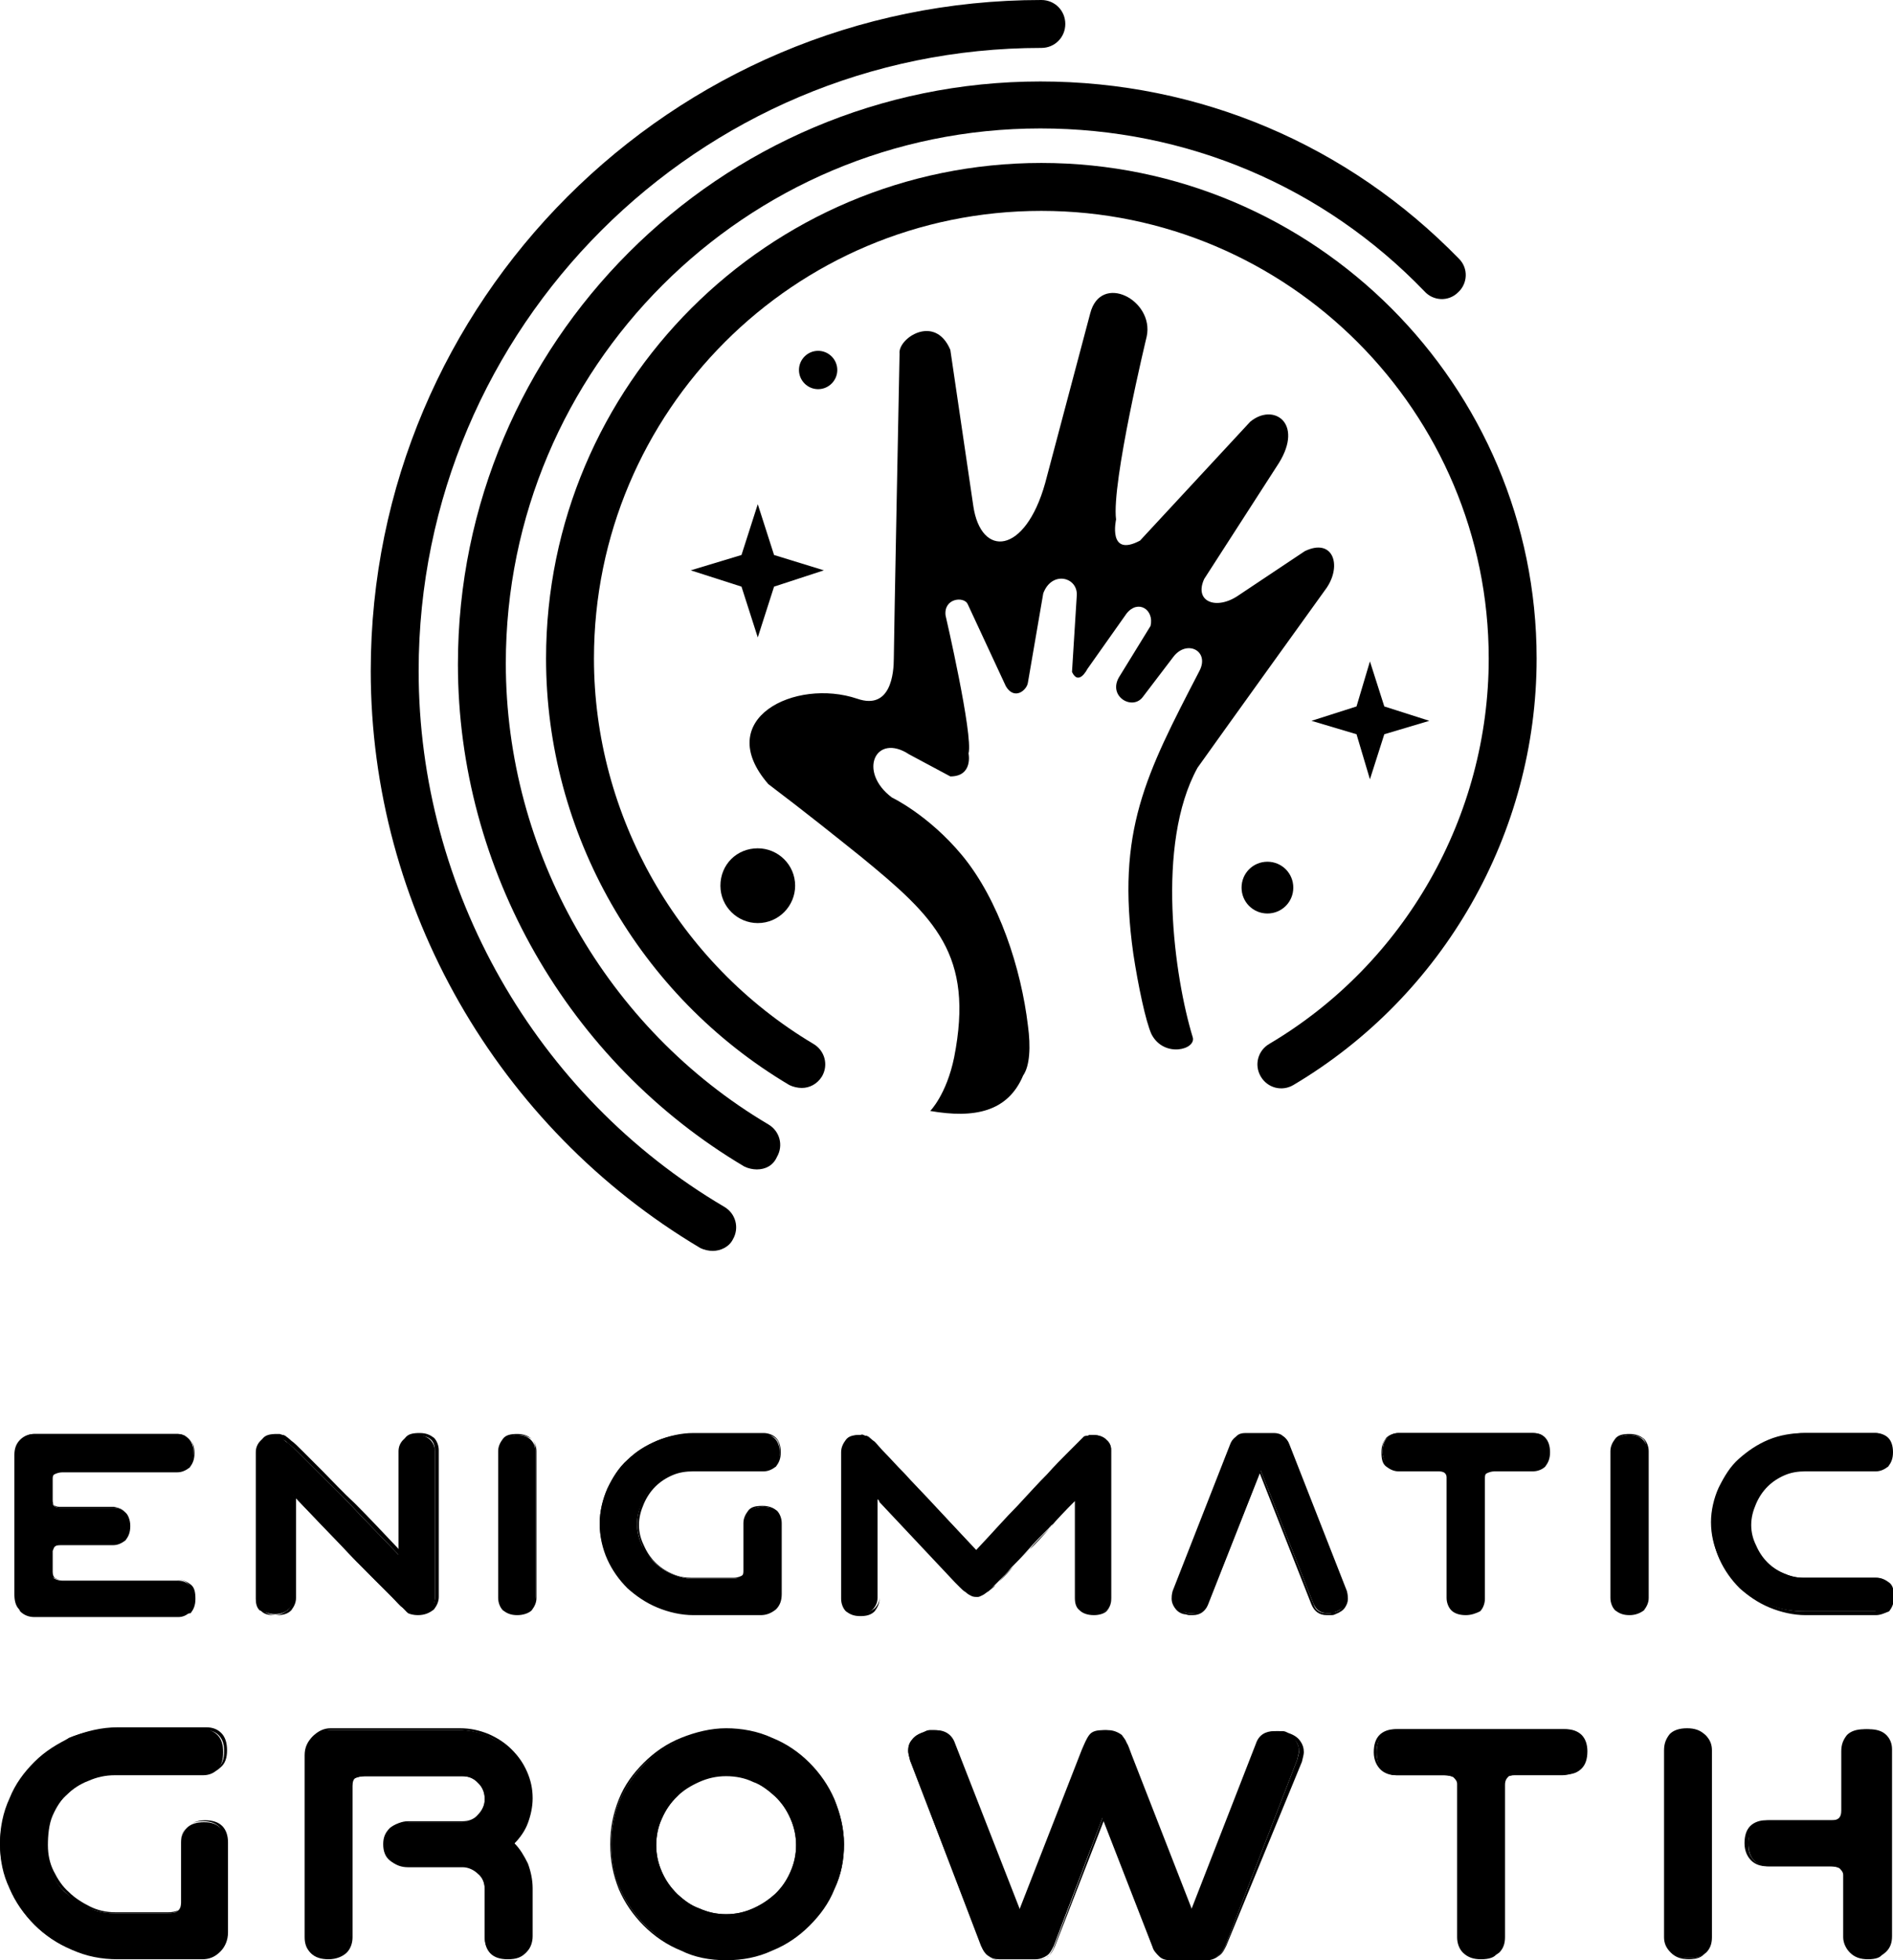
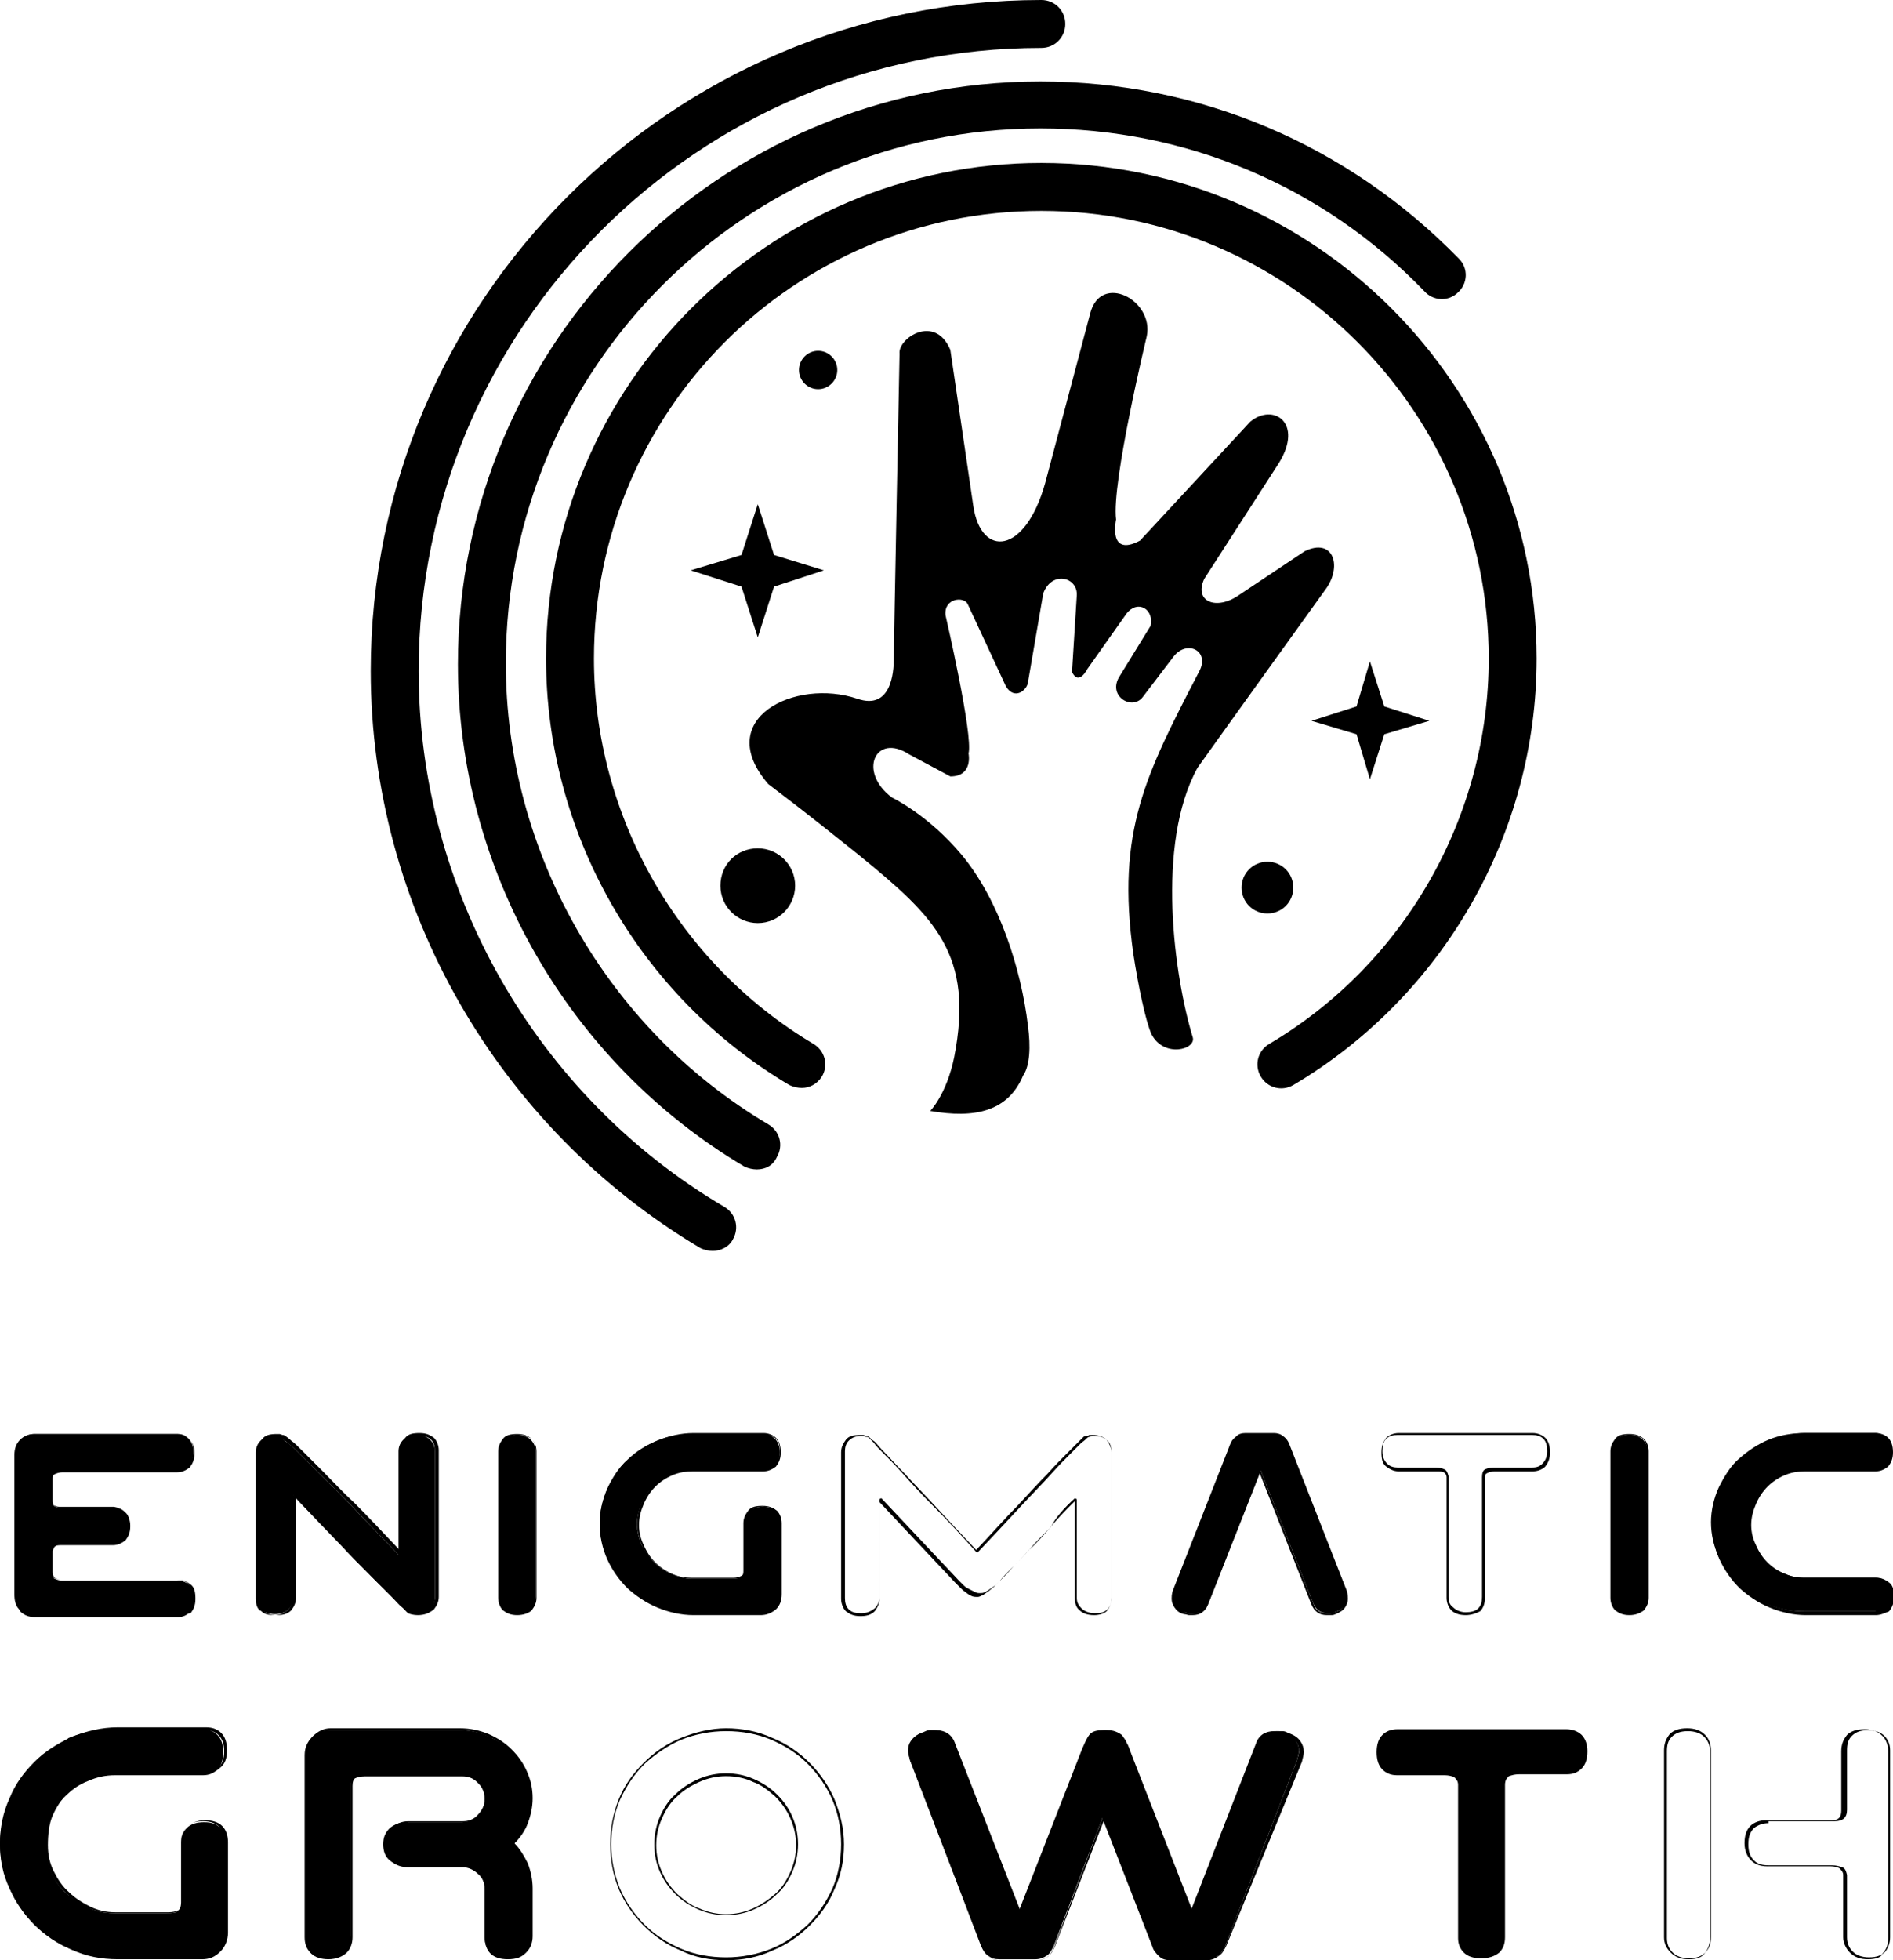
<svg xmlns="http://www.w3.org/2000/svg" version="1.1" id="Layer_1" x="0px" y="0px" width="197.6px" height="204.5px" viewBox="0 0 197.6 204.5" xml:space="preserve">
  <g>
    <path d="M1.6,166.2v-14.5c0-0.6,0.2-1.1,0.6-1.5c0.4-0.4,0.9-0.6,1.4-0.6h14.9c0.5,0,0.9,0.2,1.2,0.5c0.3,0.3,0.5,0.8,0.5,1.4   s-0.2,1.1-0.5,1.4c-0.3,0.3-0.7,0.5-1.2,0.5H6.5c-0.4,0-0.6,0.1-0.8,0.2c-0.2,0.1-0.3,0.3-0.3,0.6v2.2c0,0.6,0.3,0.9,0.8,0.9h5.7   c0.5,0,0.9,0.2,1.2,0.5c0.3,0.3,0.4,0.7,0.4,1.3c0,0.6-0.2,1.1-0.5,1.4c-0.3,0.3-0.7,0.5-1.2,0.5H6.5c-0.3,0-0.6,0.1-0.8,0.2   c-0.2,0.1-0.3,0.3-0.3,0.6v2.2c0,0.3,0.1,0.6,0.3,0.7c0.2,0.1,0.5,0.2,0.8,0.2h12.1c0.5,0,0.9,0.2,1.2,0.5c0.3,0.3,0.5,0.8,0.5,1.4   s-0.2,1.1-0.5,1.4c-0.3,0.3-0.7,0.5-1.2,0.5H3.6c-0.6,0-1.1-0.2-1.5-0.6C1.8,167.4,1.6,166.8,1.6,166.2" />
  </g>
  <g>
    <path d="M28.7,168.4c0.6,0,1.1-0.2,1.4-0.5c0.3-0.3,0.5-0.7,0.5-1.2V156c1.9,2,3.5,3.6,4.8,5c1.3,1.4,2.4,2.5,3.3,3.4   c0.9,0.9,1.6,1.6,2.1,2.1c0.5,0.5,0.9,0.9,1.1,1.1c0.3,0.2,0.4,0.4,0.5,0.5c0.1,0.1,0.1,0.1,0.1,0.1c0.2,0.1,0.6,0.2,1,0.2   c0.6,0,1.1-0.2,1.4-0.5c0.3-0.3,0.5-0.7,0.5-1.2v-15.3c0-0.5-0.2-0.9-0.5-1.2c-0.3-0.3-0.8-0.5-1.4-0.5c-0.6,0-1.1,0.2-1.4,0.5   c-0.3,0.3-0.5,0.7-0.5,1.2v10.8c-1.9-2-3.6-3.7-4.9-5.1c-1.3-1.4-2.5-2.5-3.4-3.4c-0.9-0.9-1.6-1.6-2.1-2.1   c-0.5-0.5-0.9-0.9-1.2-1.1c-0.3-0.2-0.5-0.4-0.6-0.5c-0.1-0.1-0.2-0.1-0.2-0.1c-0.1,0-0.2,0-0.3-0.1c-0.1,0-0.2,0-0.3,0   c-0.6,0-1.1,0.2-1.4,0.5c-0.3,0.3-0.5,0.7-0.5,1.2v15.3c0,0.5,0.1,0.9,0.4,1.2C27.7,168.2,28.1,168.4,28.7,168.4" />
  </g>
  <g>
    <path d="M54,168.4c0.6,0,1.1-0.2,1.4-0.5c0.3-0.3,0.5-0.7,0.5-1.2v-15.3c0-0.5-0.2-0.9-0.5-1.2c-0.3-0.3-0.8-0.5-1.4-0.5   c-0.6,0-1.1,0.2-1.4,0.5c-0.3,0.3-0.5,0.7-0.5,1.2v15.3c0,0.5,0.1,0.9,0.4,1.2C52.9,168.2,53.4,168.4,54,168.4" />
  </g>
  <g>
    <path d="M79.6,157.2c-0.6,0-1.1,0.2-1.4,0.5c-0.3,0.3-0.5,0.7-0.5,1.2v4.9c0,0.3-0.1,0.6-0.3,0.7c-0.2,0.1-0.5,0.2-0.8,0.2h-4.4   c-0.7,0-1.4-0.2-2.1-0.5c-0.7-0.3-1.3-0.7-1.8-1.2c-0.5-0.5-0.9-1.1-1.3-1.8c-0.3-0.7-0.5-1.4-0.5-2.2c0-0.8,0.2-1.5,0.5-2.2   c0.3-0.7,0.7-1.3,1.3-1.8c0.5-0.5,1.2-0.9,1.9-1.2c0.7-0.3,1.5-0.4,2.2-0.4h7.3c0.5,0,0.9-0.2,1.2-0.5c0.3-0.3,0.5-0.8,0.5-1.4   s-0.2-1.1-0.5-1.4c-0.3-0.3-0.7-0.5-1.2-0.5h-7.3c-1.3,0-2.6,0.2-3.8,0.7c-1.2,0.5-2.2,1.2-3.1,2c-0.9,0.8-1.5,1.8-2.1,3   c-0.5,1.1-0.8,2.4-0.8,3.6c0,1.3,0.3,2.5,0.8,3.6c0.5,1.1,1.2,2.1,2.1,3c0.9,0.8,1.9,1.5,3.1,2c1.2,0.5,2.4,0.7,3.8,0.7h7   c0.5,0,1-0.2,1.4-0.6c0.4-0.4,0.6-0.9,0.6-1.5v-7.4c0-0.5-0.2-0.9-0.5-1.2C80.6,157.3,80.2,157.2,79.6,157.2" />
  </g>
  <g>
-     <path d="M114.2,168.4c0.6,0,1.1-0.2,1.4-0.5c0.3-0.3,0.4-0.7,0.4-1.2v-15.3c0-0.5-0.2-0.9-0.5-1.2c-0.3-0.3-0.8-0.5-1.4-0.5   c-0.1,0-0.2,0-0.3,0c-0.1,0-0.2,0.1-0.3,0.1c-0.1,0-0.1,0-0.3,0.1c-0.1,0.1-0.3,0.3-0.6,0.6s-0.7,0.7-1.2,1.2   c-0.5,0.5-1.2,1.2-2,2.1c-0.8,0.9-1.9,2-3.1,3.3c-1.2,1.3-2.7,2.9-4.4,4.7c-1.7-1.9-3.2-3.5-4.5-4.8c-1.2-1.3-2.3-2.4-3.1-3.3   c-0.8-0.9-1.5-1.6-2-2.1c-0.5-0.5-0.9-0.9-1.1-1.2c-0.3-0.3-0.5-0.4-0.6-0.5c-0.1-0.1-0.2-0.1-0.2-0.1c-0.1,0-0.2,0-0.3-0.1   s-0.2,0-0.3,0c-0.6,0-1.1,0.2-1.4,0.5c-0.3,0.3-0.5,0.7-0.5,1.2v15.3c0,0.5,0.1,0.9,0.4,1.2c0.3,0.3,0.8,0.5,1.4,0.5   c0.6,0,1.1-0.2,1.4-0.5c0.3-0.3,0.5-0.7,0.5-1.2v-10.3l8.1,8.6c0.1,0.1,0.3,0.3,0.5,0.5c0.2,0.2,0.4,0.3,0.6,0.5   c0.2,0.1,0.4,0.3,0.6,0.3c0.2,0.1,0.4,0.1,0.5,0.1h0.1c0.1,0,0.3,0,0.5-0.1c0.2-0.1,0.4-0.2,0.6-0.3c0.2-0.1,0.4-0.3,0.6-0.5   c0.2-0.2,0.3-0.3,0.5-0.5c0.4-0.4,0.9-0.9,1.4-1.5c0.5-0.5,1.1-1.1,1.7-1.8c0.6-0.7,1.4-1.5,2.2-2.3c0.8-0.9,1.8-1.9,2.8-3v10.3   c0,0.5,0.2,0.9,0.5,1.2C113.1,168.2,113.5,168.4,114.2,168.4" />
-   </g>
+     </g>
  <g>
    <path d="M139.3,168.2c0.4-0.1,0.8-0.4,1-0.6c0.2-0.3,0.3-0.6,0.3-0.9c0-0.1,0-0.4-0.1-0.8l-6-15.3c-0.1-0.3-0.3-0.6-0.6-0.8   c-0.2-0.2-0.6-0.3-0.9-0.3h-3c-0.4,0-0.7,0.1-0.9,0.3c-0.2,0.2-0.4,0.5-0.6,0.8l-6,15.3c-0.1,0.4-0.1,0.6-0.1,0.8   c0,0.3,0.1,0.6,0.3,0.9c0.2,0.3,0.5,0.5,1,0.6c0.2,0.1,0.3,0.1,0.5,0.1c0.1,0,0.3,0,0.4,0c0.8,0,1.3-0.3,1.5-1l5.5-13.9l5.5,13.9   c0.3,0.7,0.8,1,1.5,1c0.1,0,0.3,0,0.4,0C139,168.4,139.2,168.3,139.3,168.2" />
  </g>
  <g>
-     <path d="M153,168.4c-0.6,0-1.1-0.2-1.4-0.5c-0.3-0.3-0.5-0.7-0.5-1.2v-12.6c0-0.3-0.1-0.5-0.3-0.6c-0.2-0.1-0.5-0.2-0.8-0.2h-4   c-0.5,0-0.9-0.2-1.2-0.5c-0.3-0.3-0.5-0.8-0.5-1.4s0.2-1.1,0.5-1.4c0.3-0.3,0.7-0.5,1.2-0.5h14c0.5,0,0.9,0.1,1.2,0.4   c0.3,0.3,0.5,0.8,0.5,1.4s-0.2,1.1-0.5,1.4c-0.3,0.3-0.7,0.5-1.2,0.5h-4c-0.4,0-0.6,0.1-0.8,0.2c-0.2,0.1-0.3,0.4-0.3,0.7v12.5   c0,0.5-0.2,0.9-0.5,1.2C154.1,168.2,153.6,168.4,153,168.4" />
-   </g>
+     </g>
  <g>
    <path d="M170.1,168.4c0.6,0,1.1-0.2,1.4-0.5c0.3-0.3,0.5-0.7,0.5-1.2v-15.3c0-0.5-0.2-0.9-0.5-1.2c-0.3-0.3-0.8-0.5-1.4-0.5   c-0.6,0-1.1,0.2-1.4,0.5c-0.3,0.3-0.5,0.7-0.5,1.2v15.3c0,0.5,0.1,0.9,0.4,1.2C169,168.2,169.4,168.4,170.1,168.4" />
  </g>
  <g>
    <path d="M195.8,168.4c0.5,0,0.9-0.2,1.2-0.5c0.3-0.3,0.5-0.8,0.5-1.4s-0.2-1.1-0.5-1.4c-0.3-0.3-0.7-0.5-1.2-0.5h-7.6   c-0.7,0-1.4-0.2-2.1-0.5c-0.7-0.3-1.3-0.7-1.8-1.2c-0.5-0.5-0.9-1.1-1.3-1.8c-0.3-0.7-0.5-1.4-0.5-2.2c0-0.8,0.2-1.5,0.5-2.2   c0.3-0.7,0.7-1.3,1.3-1.8s1.2-0.9,1.9-1.2c0.7-0.3,1.5-0.4,2.2-0.4h7.3c0.5,0,0.9-0.2,1.2-0.5c0.3-0.3,0.5-0.8,0.5-1.4   s-0.2-1.1-0.5-1.4c-0.3-0.3-0.7-0.5-1.2-0.5h-7.3c-1.3,0-2.6,0.2-3.8,0.7c-1.2,0.5-2.2,1.2-3.1,2c-0.9,0.8-1.5,1.8-2.1,3   c-0.5,1.1-0.8,2.4-0.8,3.6c0,1.3,0.3,2.5,0.8,3.6c0.5,1.1,1.2,2.1,2.1,3c0.9,0.8,1.9,1.5,3.1,2c1.2,0.5,2.4,0.7,3.8,0.7H195.8z" />
  </g>
  <g>
    <path d="M18.6,168.5H3.6c-0.7,0-1.2-0.2-1.6-0.6c-0.4-0.4-0.5-1-0.5-1.6v-14.5c0-0.7,0.2-1.2,0.6-1.6c0.4-0.4,0.9-0.6,1.5-0.6h14.9   c0.5,0,1,0.2,1.3,0.5c0.3,0.3,0.5,0.8,0.5,1.5c0,0.7-0.2,1.1-0.5,1.5c-0.4,0.3-0.8,0.5-1.3,0.5H6.5c-0.3,0-0.6,0.1-0.8,0.2   c-0.2,0.1-0.2,0.3-0.2,0.5v2.2c0,0.5,0.2,0.8,0.7,0.8h5.7c0.5,0,0.9,0.2,1.2,0.5c0.3,0.3,0.5,0.8,0.5,1.4c0,0.7-0.2,1.1-0.5,1.5   c-0.4,0.3-0.8,0.5-1.3,0.5H6.5c-0.3,0-0.6,0-0.7,0.1c-0.2,0.1-0.2,0.3-0.3,0.5l0,2.2c0,0.3,0.1,0.5,0.2,0.6   c0.2,0.1,0.4,0.2,0.8,0.2h12.1c0.5,0,0.9,0.2,1.3,0.5c0.4,0.3,0.5,0.8,0.5,1.5c0,0.7-0.2,1.1-0.5,1.5   C19.6,168.3,19.1,168.5,18.6,168.5z M3.6,149.7c-0.5,0-1,0.2-1.3,0.5c-0.4,0.4-0.6,0.8-0.6,1.4v14.5c0,0.6,0.2,1.1,0.5,1.5   c0.3,0.4,0.8,0.6,1.4,0.6h14.9c0.5,0,0.9-0.1,1.2-0.4c0.3-0.3,0.4-0.7,0.4-1.3c0-0.6-0.2-1-0.5-1.3c-0.3-0.3-0.7-0.4-1.1-0.4H6.5   c-0.4,0-0.7-0.1-0.9-0.2c-0.2-0.1-0.3-0.4-0.3-0.8v-2.2c0-0.3,0.2-0.6,0.4-0.7c0.2-0.1,0.5-0.2,0.9-0.2h5.2c0.5,0,0.8-0.1,1.1-0.4   c0.3-0.3,0.5-0.7,0.5-1.3c0-0.6-0.1-1-0.4-1.3c-0.3-0.3-0.6-0.4-1.1-0.5l-5.7,0c-0.4,0-0.9-0.2-0.9-1v-2.2c0-0.4,0.1-0.6,0.3-0.7   c0.2-0.1,0.5-0.2,0.9-0.2h12.1c0.5,0,0.8-0.1,1.1-0.4c0.3-0.3,0.5-0.7,0.5-1.3c0-0.6-0.1-1-0.4-1.3c-0.3-0.3-0.7-0.4-1.2-0.4H3.6z" />
  </g>
  <g>
    <path d="M43.6,168.5c-0.4,0-0.8-0.1-1-0.2l-0.1-0.1c-0.1-0.1-0.2-0.2-0.5-0.5c-0.3-0.2-0.6-0.6-1.1-1.1c-0.5-0.5-1.2-1.2-2.1-2.1   c-0.9-0.9-2-2-3.3-3.4c-1.3-1.3-2.8-2.9-4.6-4.8v10.4c0,0.5-0.2,0.9-0.5,1.3c-0.4,0.4-0.9,0.5-1.5,0.5c-0.7,0-1.1-0.2-1.5-0.5   c-0.3-0.3-0.5-0.8-0.5-1.3v-15.3c0-0.5,0.2-0.9,0.5-1.3c0.3-0.4,0.8-0.5,1.5-0.5c0.1,0,0.2,0,0.3,0l0.3,0.1c0.1,0,0.1,0,0.3,0.1   c0.1,0.1,0.3,0.2,0.6,0.5c0.3,0.2,0.7,0.6,1.2,1.1c0.5,0.5,1.2,1.2,2.1,2.1c0.9,0.9,2,2.1,3.4,3.4c1.3,1.3,2.9,3,4.7,4.9v-10.5   c0-0.5,0.2-0.9,0.5-1.3c0.3-0.4,0.8-0.5,1.5-0.5c0.7,0,1.1,0.2,1.5,0.5c0.3,0.3,0.5,0.8,0.5,1.3v15.3c0,0.5-0.2,0.9-0.5,1.3   C44.8,168.3,44.3,168.5,43.6,168.5z M30.7,156c1.9,2,3.5,3.7,4.8,5c1.4,1.4,2.5,2.5,3.3,3.4c0.9,0.9,1.6,1.6,2.1,2.1   c0.5,0.5,0.9,0.9,1.1,1.1c0.3,0.3,0.4,0.4,0.5,0.4l0.1,0.1c0.2,0.1,0.5,0.2,0.9,0.2c0.6,0,1-0.2,1.4-0.5c0.3-0.3,0.5-0.7,0.5-1.1   v-15.3c0-0.5-0.1-0.9-0.4-1.2c-0.3-0.3-0.7-0.4-1.3-0.4c-0.6,0-1,0.2-1.3,0.5c-0.3,0.3-0.5,0.7-0.5,1.1v10.8l-0.2,0.1   c-1.9-2-3.6-3.7-4.9-5.1c-1.3-1.4-2.5-2.5-3.4-3.4c-0.9-0.9-1.6-1.6-2.1-2.1c-0.5-0.5-0.9-0.9-1.2-1.1c-0.3-0.3-0.5-0.4-0.6-0.4   c-0.1-0.1-0.2-0.1-0.2-0.1l-0.3-0.1c-0.1,0-0.2,0-0.3,0c-0.6,0-1,0.2-1.3,0.5c-0.3,0.3-0.5,0.7-0.5,1.1v15.3c0,0.5,0.1,0.9,0.4,1.2   c0.3,0.3,0.7,0.4,1.3,0.4c0.6,0,1-0.2,1.4-0.5c0.3-0.3,0.5-0.7,0.5-1.1V156L30.7,156z" />
  </g>
  <g>
    <path d="M54,168.5c-0.7,0-1.1-0.2-1.5-0.5c-0.3-0.3-0.5-0.8-0.5-1.3v-15.3c0-0.5,0.2-0.9,0.5-1.3c0.3-0.4,0.8-0.5,1.5-0.5   c0.7,0,1.1,0.2,1.5,0.5c0.3,0.3,0.5,0.8,0.5,1.3v15.3c0,0.5-0.2,0.9-0.5,1.3C55.2,168.3,54.6,168.5,54,168.5z M54.1,149.7   c-0.6,0-1,0.2-1.3,0.5c-0.3,0.3-0.5,0.7-0.5,1.1v15.3c0,0.5,0.1,0.9,0.4,1.2c0.3,0.3,0.7,0.4,1.3,0.4c0.6,0,1-0.2,1.4-0.5   c0.3-0.3,0.5-0.7,0.5-1.1v-15.3c0-0.5-0.1-0.9-0.4-1.2C55.1,149.9,54.7,149.7,54.1,149.7z" />
  </g>
  <g>
    <path d="M79.4,168.5h-7c-1.3,0-2.6-0.3-3.8-0.8c-1.2-0.5-2.2-1.2-3.1-2c-0.9-0.9-1.6-1.9-2.1-3c-0.5-1.1-0.8-2.4-0.8-3.7   s0.3-2.5,0.8-3.7c0.5-1.1,1.2-2.2,2.1-3c0.9-0.9,1.9-1.5,3.1-2c1.2-0.5,2.5-0.8,3.8-0.8h7.3c0.5,0,1,0.2,1.3,0.5   c0.3,0.3,0.5,0.8,0.5,1.5c0,0.7-0.2,1.1-0.5,1.5c-0.4,0.3-0.8,0.5-1.3,0.5h-7.3c-0.8,0-1.5,0.1-2.2,0.4c-0.7,0.3-1.3,0.7-1.8,1.2   c-0.5,0.5-0.9,1.1-1.2,1.8c-0.3,0.7-0.5,1.4-0.5,2.2c0,0.8,0.2,1.5,0.5,2.1c0.3,0.7,0.7,1.3,1.2,1.8c0.5,0.5,1.1,0.9,1.8,1.2   c0.7,0.3,1.3,0.4,2,0.4h4.4c0.3,0,0.6-0.1,0.8-0.2c0.2-0.1,0.2-0.3,0.2-0.6v-4.9c0-0.5,0.2-0.9,0.5-1.3c0.3-0.4,0.8-0.5,1.5-0.5   s1.1,0.2,1.5,0.5c0.3,0.3,0.5,0.8,0.5,1.3v7.4c0,0.7-0.2,1.2-0.6,1.6C80.5,168.3,80,168.5,79.4,168.5z M72.4,149.7   c-1.3,0-2.6,0.2-3.7,0.7c-1.2,0.5-2.2,1.2-3,2c-0.9,0.8-1.5,1.8-2,2.9c-0.5,1.1-0.7,2.3-0.7,3.6s0.3,2.5,0.7,3.6s1.2,2.1,2,2.9   c0.9,0.8,1.9,1.5,3,2c1.2,0.5,2.4,0.7,3.7,0.7h7c0.5,0,1-0.2,1.3-0.5c0.4-0.4,0.6-0.8,0.6-1.4v-7.4c0-0.5-0.1-0.9-0.4-1.2   c-0.3-0.3-0.7-0.4-1.3-0.4s-1,0.2-1.3,0.5c-0.3,0.3-0.5,0.7-0.5,1.1v4.9c0,0.4-0.1,0.7-0.3,0.8c-0.2,0.1-0.5,0.2-0.9,0.2h-4.4   c-0.7,0-1.4-0.2-2.1-0.5c-0.7-0.3-1.3-0.7-1.8-1.2c-0.5-0.5-1-1.1-1.3-1.8c-0.3-0.7-0.5-1.5-0.5-2.2c0-0.8,0.2-1.6,0.5-2.3   c0.3-0.7,0.8-1.3,1.3-1.9c0.5-0.5,1.2-0.9,1.9-1.2c0.7-0.3,1.5-0.5,2.3-0.5h7.3c0.5,0,0.8-0.1,1.1-0.4c0.3-0.3,0.5-0.7,0.5-1.3   c0-0.6-0.1-1-0.4-1.3c-0.3-0.3-0.7-0.4-1.2-0.4H72.4z" />
  </g>
  <g>
    <path d="M114.2,168.5c-0.7,0-1.2-0.2-1.5-0.5c-0.4-0.3-0.5-0.8-0.5-1.3v-10.1c-1,1-1.9,1.9-2.6,2.8c-0.8,0.9-1.5,1.7-2.2,2.3   c-0.6,0.7-1.2,1.3-1.7,1.8c-0.5,0.5-1,1-1.4,1.5c-0.1,0.1-0.3,0.3-0.5,0.5c-0.2,0.2-0.4,0.3-0.6,0.5c-0.2,0.1-0.4,0.3-0.6,0.4   c-0.2,0.1-0.4,0.2-0.5,0.2H102c-0.2,0-0.4,0-0.6-0.1c-0.2-0.1-0.4-0.2-0.6-0.4c-0.2-0.1-0.4-0.3-0.6-0.5c-0.2-0.2-0.3-0.3-0.5-0.5   l-7.9-8.4v10.1c0,0.5-0.2,0.9-0.5,1.3c-0.4,0.4-0.9,0.5-1.5,0.5c-0.7,0-1.1-0.2-1.5-0.5c-0.3-0.3-0.5-0.8-0.5-1.3v-15.3   c0-0.5,0.2-0.9,0.5-1.3c0.3-0.4,0.8-0.5,1.5-0.5c0.1,0,0.2,0,0.3,0c0.1,0,0.2,0.1,0.3,0.1c0.1,0,0.1,0,0.3,0.1   c0.1,0.1,0.3,0.3,0.6,0.5c0.3,0.3,0.6,0.7,1.1,1.2c0.5,0.5,1.1,1.2,2,2.1c0.8,0.9,1.9,2,3.1,3.3c1.2,1.3,2.7,2.9,4.4,4.7   c1.7-1.8,3.1-3.4,4.3-4.6c1.2-1.3,2.2-2.4,3.1-3.3c0.8-0.9,1.5-1.6,2-2.1c0.5-0.5,0.9-0.9,1.2-1.2c0.3-0.3,0.5-0.5,0.6-0.6   c0.1-0.1,0.2-0.1,0.3-0.1c0,0,0.2,0,0.3-0.1c0.1,0,0.2,0,0.3,0c0.7,0,1.2,0.2,1.5,0.5c0.3,0.4,0.5,0.8,0.5,1.3v15.3   c0,0.5-0.2,1-0.5,1.3C115.3,168.3,114.8,168.5,114.2,168.5z M112.2,156.3l0.2,0.1v10.3c0,0.5,0.2,0.8,0.5,1.1   c0.3,0.3,0.8,0.5,1.4,0.5c0.6,0,1-0.1,1.3-0.4c0.3-0.3,0.4-0.7,0.4-1.2v-15.3c0-0.5-0.1-0.8-0.4-1.1c-0.3-0.3-0.7-0.5-1.3-0.5   c0,0-0.1,0-0.3,0c-0.1,0-0.2,0.1-0.3,0.1c0,0-0.1,0-0.2,0.1c-0.1,0.1-0.3,0.3-0.6,0.5c-0.3,0.3-0.7,0.7-1.2,1.2   c-0.5,0.5-1.2,1.2-2,2.1s-1.9,2-3.1,3.3c-1.2,1.3-2.7,2.9-4.4,4.7L102,162l-0.1-0.1c-1.7-1.9-3.2-3.5-4.5-4.8s-2.3-2.4-3.1-3.3   c-0.8-0.9-1.5-1.6-2-2.1c-0.5-0.5-0.9-0.9-1.1-1.2c-0.3-0.3-0.4-0.4-0.5-0.5c-0.1-0.1-0.2-0.1-0.2-0.1c-0.1,0-0.2,0-0.3-0.1   c-0.1,0-0.2,0-0.3,0c-0.6,0-1,0.2-1.3,0.5c-0.3,0.3-0.4,0.7-0.4,1.1v15.3c0,0.5,0.1,0.9,0.4,1.2c0.3,0.3,0.7,0.4,1.3,0.4   c0.6,0,1-0.2,1.4-0.5c0.3-0.3,0.5-0.7,0.5-1.1v-10.3l0.2-0.1l8.1,8.6c0.1,0.1,0.3,0.3,0.5,0.5c0.2,0.2,0.4,0.3,0.6,0.4   c0.2,0.1,0.4,0.2,0.6,0.3c0.2,0.1,0.3,0.1,0.5,0.1h0.1c0.1,0,0.2,0,0.4-0.1c0.2-0.1,0.4-0.2,0.5-0.3c0.2-0.1,0.4-0.3,0.6-0.4   c0.2-0.2,0.3-0.3,0.5-0.5c0.4-0.4,0.9-0.9,1.4-1.5c0.5-0.5,1.1-1.1,1.7-1.8c0.6-0.7,1.4-1.5,2.2-2.3   C110.2,158.3,111.1,157.3,112.2,156.3z" />
  </g>
  <g>
    <path d="M138.5,168.5c-0.8,0-1.3-0.4-1.6-1.1l-5.4-13.7l-5.4,13.7c-0.3,0.7-0.8,1.1-1.6,1.1c-0.2,0-0.3,0-0.4,0   c-0.1,0-0.3-0.1-0.5-0.1c-0.5-0.1-0.8-0.4-1-0.7c-0.2-0.3-0.3-0.6-0.3-0.9c0-0.2,0-0.4,0.1-0.8l6-15.3c0.1-0.3,0.3-0.6,0.6-0.8   c0.3-0.2,0.6-0.3,1-0.3h3c0.4,0,0.7,0.1,1,0.3c0.3,0.2,0.5,0.5,0.6,0.8l6,15.3c0.1,0.4,0.1,0.7,0.1,0.8c0,0.3-0.1,0.6-0.3,0.9   c-0.2,0.3-0.5,0.5-1,0.7c-0.2,0.1-0.3,0.1-0.5,0.1C138.8,168.5,138.6,168.5,138.5,168.5z M131.4,153.4h0.2l5.5,13.9   c0.2,0.7,0.7,1,1.4,1c0.1,0,0.3,0,0.4,0c0.1,0,0.3-0.1,0.4-0.1c0.4-0.1,0.7-0.3,0.9-0.6c0.2-0.2,0.3-0.5,0.3-0.8   c0-0.1,0-0.4-0.1-0.7l-6-15.3c-0.1-0.3-0.3-0.6-0.5-0.7c-0.2-0.2-0.5-0.3-0.9-0.3h-3c-0.3,0-0.6,0.1-0.9,0.3   c-0.2,0.2-0.4,0.4-0.5,0.7l-6,15.3c-0.1,0.3-0.1,0.6-0.1,0.7c0,0.3,0.1,0.6,0.3,0.8c0.2,0.2,0.5,0.4,0.9,0.6   c0.2,0.1,0.3,0.1,0.4,0.1c0.1,0,0.3,0,0.4,0c0.7,0,1.2-0.3,1.4-1L131.4,153.4z" />
  </g>
  <g>
    <path d="M153,168.5c-0.7,0-1.2-0.2-1.5-0.5c-0.3-0.3-0.5-0.8-0.5-1.3v-12.6c0-0.2-0.1-0.4-0.3-0.5c-0.2-0.1-0.4-0.1-0.7-0.1h-4   c-0.5,0-0.9-0.2-1.3-0.5c-0.4-0.3-0.5-0.8-0.5-1.5c0-0.7,0.2-1.1,0.5-1.5c0.3-0.3,0.8-0.5,1.3-0.5h14c0.5,0,1,0.2,1.3,0.5   c0.3,0.3,0.5,0.8,0.5,1.5c0,0.7-0.2,1.1-0.5,1.5c-0.3,0.3-0.8,0.5-1.3,0.5h-4c-0.3,0-0.6,0.1-0.8,0.2c-0.2,0.1-0.2,0.3-0.2,0.6   v12.5c0,0.5-0.2,1-0.5,1.3C154.1,168.3,153.6,168.5,153,168.5z M145.9,149.7c-0.5,0-0.9,0.1-1.2,0.4c-0.3,0.3-0.4,0.7-0.4,1.3   c0,0.6,0.2,1,0.5,1.3c0.3,0.3,0.7,0.4,1.1,0.4h4c0.4,0,0.7,0.1,0.9,0.2c0.2,0.1,0.3,0.3,0.4,0.7l0,12.6c0,0.5,0.1,0.8,0.5,1.1   c0.3,0.3,0.8,0.5,1.3,0.5s1-0.1,1.3-0.4c0.3-0.3,0.4-0.7,0.4-1.2v-12.5c0-0.4,0.1-0.7,0.3-0.8c0.2-0.1,0.5-0.2,0.9-0.2h4   c0.5,0,0.8-0.1,1.1-0.4c0.3-0.3,0.5-0.7,0.5-1.3s-0.1-1-0.4-1.3c-0.3-0.3-0.7-0.4-1.2-0.4H145.9z" />
  </g>
  <g>
    <path d="M170.1,168.5c-0.7,0-1.1-0.2-1.5-0.5c-0.3-0.3-0.5-0.8-0.5-1.3v-15.3c0-0.5,0.2-0.9,0.5-1.3s0.8-0.5,1.5-0.5   c0.7,0,1.1,0.2,1.5,0.5c0.3,0.3,0.5,0.8,0.5,1.3v15.3c0,0.5-0.2,0.9-0.5,1.3C171.2,168.3,170.7,168.5,170.1,168.5z M170.1,149.7   c-0.6,0-1,0.2-1.3,0.5c-0.3,0.3-0.5,0.7-0.5,1.1v15.3c0,0.5,0.1,0.9,0.4,1.2c0.3,0.3,0.7,0.4,1.3,0.4c0.6,0,1-0.2,1.4-0.5   c0.3-0.3,0.5-0.7,0.5-1.1v-15.3c0-0.5-0.1-0.9-0.4-1.2C171.2,149.9,170.7,149.7,170.1,149.7z" />
  </g>
  <g>
    <path d="M195.8,168.5h-7.3c-1.3,0-2.6-0.3-3.8-0.8c-1.2-0.5-2.2-1.2-3.1-2c-0.9-0.9-1.6-1.9-2.1-3c-0.5-1.1-0.8-2.4-0.8-3.7   c0-1.3,0.3-2.5,0.8-3.7c0.5-1.1,1.2-2.2,2.1-3c0.9-0.9,1.9-1.5,3.1-2c1.2-0.5,2.5-0.8,3.8-0.8h7.3c0.5,0,1,0.2,1.3,0.5   c0.3,0.3,0.5,0.8,0.5,1.5c0,0.7-0.2,1.1-0.5,1.5c-0.4,0.3-0.8,0.5-1.3,0.5h-7.3c-0.8,0-1.5,0.1-2.2,0.4c-0.7,0.3-1.3,0.7-1.8,1.2   c-0.5,0.5-0.9,1.1-1.2,1.8c-0.3,0.7-0.5,1.4-0.5,2.2c0,0.8,0.2,1.5,0.5,2.1c0.3,0.7,0.7,1.3,1.2,1.8c0.5,0.5,1.1,0.9,1.8,1.2   c0.7,0.3,1.3,0.4,2,0.4h7.6c0.5,0,0.9,0.2,1.3,0.5c0.4,0.3,0.5,0.8,0.5,1.5c0,0.7-0.2,1.1-0.5,1.5   C196.7,168.3,196.3,168.5,195.8,168.5z M188.4,149.7c-1.3,0-2.5,0.2-3.7,0.7c-1.2,0.5-2.2,1.2-3,2c-0.9,0.8-1.5,1.8-2,2.9   c-0.5,1.1-0.7,2.3-0.7,3.6c0,1.3,0.3,2.5,0.7,3.6c0.5,1.1,1.2,2.1,2,2.9c0.9,0.8,1.9,1.5,3,2c1.2,0.5,2.4,0.7,3.7,0.7h7.3   c0.5,0,0.9-0.1,1.2-0.4c0.3-0.3,0.4-0.7,0.4-1.3c0-0.6-0.2-1-0.5-1.3c-0.3-0.3-0.7-0.4-1.1-0.4h-7.6c-0.7,0-1.4-0.2-2.1-0.5   c-0.7-0.3-1.3-0.7-1.8-1.2c-0.5-0.5-1-1.1-1.3-1.8c-0.3-0.7-0.5-1.5-0.5-2.2c0-0.8,0.2-1.6,0.5-2.3c0.3-0.7,0.8-1.3,1.3-1.9   c0.5-0.5,1.2-0.9,1.9-1.2c0.7-0.3,1.5-0.5,2.3-0.5h7.3c0.5,0,0.8-0.1,1.1-0.4c0.3-0.3,0.5-0.7,0.5-1.3c0-0.6-0.1-1-0.4-1.3   c-0.3-0.3-0.7-0.4-1.2-0.4H188.4z" />
  </g>
  <g>
    <path d="M21.3,190.1c-0.8,0-1.4,0.2-1.8,0.6c-0.4,0.4-0.6,0.9-0.6,1.5v6.3c0,0.4-0.1,0.7-0.4,0.9c-0.2,0.2-0.6,0.2-1.1,0.2h-5.6   c-0.9,0-1.8-0.2-2.6-0.6c-0.8-0.4-1.6-0.9-2.3-1.5c-0.7-0.6-1.2-1.4-1.6-2.3c-0.4-0.9-0.6-1.8-0.6-2.8c0-1,0.2-1.9,0.6-2.8   c0.4-0.9,0.9-1.7,1.6-2.3c0.7-0.7,1.5-1.2,2.3-1.5c0.9-0.4,1.8-0.6,2.8-0.6h9.2c0.6,0,1.1-0.2,1.5-0.6c0.4-0.4,0.6-1,0.6-1.8   c0-0.8-0.2-1.4-0.6-1.8c-0.4-0.4-0.9-0.6-1.6-0.6h-9.2c-1.7,0-3.2,0.3-4.7,0.9C6,182.1,4.7,183,3.6,184c-1.1,1.1-1.9,2.3-2.6,3.8   c-0.6,1.4-1,3-1,4.6c0,1.6,0.3,3.2,1,4.6c0.6,1.4,1.5,2.7,2.6,3.8c1.1,1.1,2.4,1.9,3.9,2.6c1.5,0.6,3.1,0.9,4.7,0.9h8.8   c0.7,0,1.3-0.2,1.8-0.7c0.5-0.5,0.8-1.1,0.8-1.9v-9.4c0-0.7-0.2-1.2-0.6-1.6C22.6,190.3,22.1,190.1,21.3,190.1" />
  </g>
  <g>
    <path d="M53,204.3c-0.8,0-1.4-0.2-1.8-0.6c-0.4-0.4-0.6-0.9-0.6-1.6v-5c0-0.7-0.2-1.2-0.7-1.7c-0.5-0.5-1-0.7-1.7-0.7h-5.7   c-0.7,0-1.3-0.2-1.8-0.6c-0.5-0.4-0.7-1-0.7-1.7c0-0.7,0.2-1.2,0.7-1.7c0.5-0.4,1.1-0.6,1.8-0.6h5.7c0.7,0,1.2-0.2,1.7-0.7   c0.5-0.5,0.7-1,0.7-1.7c0-0.7-0.2-1.3-0.7-1.7c-0.5-0.5-1-0.7-1.7-0.7H38.1c-0.5,0-0.8,0.1-1.1,0.2c-0.2,0.2-0.4,0.4-0.4,0.9v15.8   c0,0.6-0.2,1.1-0.6,1.5c-0.4,0.4-1,0.6-1.8,0.6c-0.8,0-1.4-0.2-1.8-0.6c-0.4-0.4-0.6-0.9-0.6-1.6v-19c0-0.8,0.3-1.4,0.8-1.9   c0.5-0.5,1.1-0.7,1.8-0.7H48c1,0,2,0.2,2.9,0.6c0.9,0.4,1.7,0.9,2.4,1.5c0.7,0.7,1.2,1.4,1.6,2.3c0.4,0.9,0.6,1.8,0.6,2.8   c0,0.9-0.2,1.8-0.5,2.6c-0.3,0.8-0.8,1.5-1.4,2.1c0.6,0.6,1.1,1.3,1.4,2.2c0.3,0.8,0.5,1.7,0.5,2.6v5c0,0.6-0.2,1.1-0.6,1.5   C54.4,204.1,53.8,204.3,53,204.3" />
  </g>
  <g>
-     <path d="M68.5,192.5c0,1,0.2,1.9,0.6,2.8c0.4,0.9,0.9,1.6,1.6,2.3c0.7,0.7,1.5,1.2,2.3,1.5c0.9,0.4,1.8,0.6,2.8,0.6   c1,0,1.9-0.2,2.8-0.6c0.9-0.4,1.7-0.9,2.3-1.5c0.7-0.7,1.2-1.4,1.6-2.3c0.4-0.9,0.6-1.8,0.6-2.8c0-1-0.2-1.9-0.6-2.8   c-0.4-0.9-0.9-1.7-1.6-2.3c-0.7-0.7-1.5-1.2-2.3-1.6c-0.9-0.4-1.8-0.6-2.8-0.6c-1,0-1.9,0.2-2.8,0.6c-0.9,0.4-1.7,0.9-2.3,1.6   c-0.7,0.7-1.2,1.4-1.6,2.3C68.7,190.5,68.5,191.5,68.5,192.5 M63.8,192.4c0-1.6,0.3-3.2,0.9-4.6c0.6-1.4,1.5-2.7,2.6-3.8   c1.1-1.1,2.4-1.9,3.9-2.6c1.5-0.6,3-0.9,4.7-0.9c1.7,0,3.2,0.3,4.7,0.9c1.5,0.6,2.8,1.5,3.9,2.6c1.1,1.1,1.9,2.4,2.6,3.8   c0.6,1.4,1,3,1,4.6c0,1.6-0.3,3.2-1,4.6c-0.6,1.4-1.5,2.7-2.6,3.8c-1.1,1.1-2.4,1.9-3.9,2.6c-1.5,0.6-3.1,0.9-4.7,0.9   c-1.7,0-3.2-0.3-4.7-0.9c-1.5-0.6-2.8-1.5-3.9-2.6c-1.1-1.1-2-2.4-2.6-3.8C64.1,195.6,63.8,194.1,63.8,192.4z" />
-   </g>
+     </g>
  <g>
    <path d="M134,180.7c0.6,0.2,1,0.4,1.2,0.8c0.2,0.3,0.4,0.7,0.4,1.1c0,0.2-0.1,0.6-0.2,1l-7.5,19.4c-0.2,0.4-0.4,0.8-0.7,1   c-0.3,0.2-0.7,0.4-1.2,0.4h-3.8c-0.5,0-0.9-0.1-1.2-0.4c-0.3-0.2-0.5-0.6-0.7-1l-5.2-13.4L110,203c-0.2,0.4-0.4,0.8-0.7,1   c-0.3,0.2-0.7,0.4-1.2,0.4h-3.8c-0.5,0-0.8-0.1-1.2-0.4c-0.3-0.2-0.5-0.6-0.7-1L95,183.6c-0.1-0.4-0.2-0.7-0.2-1   c0-0.4,0.1-0.8,0.4-1.1c0.2-0.3,0.6-0.6,1.2-0.8c0.2-0.1,0.4-0.2,0.6-0.2c0.2,0,0.4,0,0.5,0c0.9,0,1.6,0.4,1.9,1.3l6.9,17.7   l6.6-16.9c0.3-0.7,0.5-1.2,0.8-1.6c0.3-0.4,0.8-0.5,1.4-0.5h0.3c0.5,0,0.9,0.2,1.3,0.5c0.2,0.2,0.4,0.5,0.5,0.8   c0.2,0.3,0.3,0.7,0.5,1.2l6.5,16.6l6.9-17.7c0.3-0.9,1-1.3,1.9-1.3c0.2,0,0.4,0,0.5,0C133.6,180.6,133.8,180.7,134,180.7" />
  </g>
  <g>
    <path d="M154.6,204.3c-0.8,0-1.4-0.2-1.8-0.6c-0.4-0.4-0.6-0.9-0.6-1.5v-16c0-0.4-0.2-0.6-0.4-0.8c-0.2-0.1-0.6-0.2-1-0.2h-5   c-0.6,0-1.1-0.2-1.5-0.6c-0.4-0.4-0.6-1-0.6-1.8c0-0.8,0.2-1.4,0.6-1.8c0.4-0.4,0.9-0.6,1.6-0.6h17.6c0.6,0,1.2,0.2,1.6,0.6   c0.4,0.4,0.6,1,0.6,1.7c0,0.8-0.2,1.4-0.6,1.8c-0.4,0.4-0.9,0.6-1.5,0.6h-5c-0.5,0-0.8,0.1-1.1,0.2c-0.2,0.2-0.4,0.4-0.4,0.9v15.9   c0,0.7-0.2,1.2-0.6,1.6C156,204.1,155.4,204.3,154.6,204.3" />
  </g>
  <g>
-     <path d="M195,204.3c-0.8,0-1.4-0.2-1.8-0.6c-0.4-0.4-0.6-0.9-0.6-1.5v-6.5c0-0.4-0.2-0.6-0.4-0.8c-0.2-0.1-0.6-0.2-1-0.2h-6.6   c-0.6,0-1.1-0.2-1.5-0.6c-0.4-0.4-0.6-1-0.6-1.8c0-0.8,0.2-1.4,0.6-1.8c0.4-0.4,0.9-0.6,1.6-0.6h6.9c0.8,0,1.1-0.4,1.1-1.1v-6.2   c0-0.7,0.2-1.2,0.6-1.6c0.4-0.4,1-0.6,1.8-0.6c0.8,0,1.4,0.2,1.8,0.6c0.4,0.4,0.6,0.9,0.6,1.5v19.5c0,0.7-0.2,1.2-0.6,1.6   C196.4,204.1,195.8,204.3,195,204.3 M176.3,204.3c-0.8,0-1.4-0.2-1.8-0.6c-0.4-0.4-0.6-0.9-0.6-1.5v-19.5c0-0.7,0.2-1.2,0.6-1.6   c0.4-0.4,1-0.6,1.8-0.6c0.8,0,1.4,0.2,1.8,0.6c0.4,0.4,0.6,0.9,0.6,1.5v19.5c0,0.7-0.2,1.2-0.6,1.6   C177.6,204.1,177.1,204.3,176.3,204.3z" />
-   </g>
+     </g>
  <g>
    <path d="M21.1,204.4h-8.8c-1.7,0-3.3-0.3-4.8-1c-1.5-0.6-2.8-1.5-3.9-2.6c-1.1-1.1-2-2.4-2.6-3.8c-0.6-1.5-1-3-1-4.7   c0-1.6,0.3-3.2,1-4.7c0.6-1.5,1.5-2.7,2.6-3.8c1.1-1.1,2.4-1.9,3.9-2.6c1.5-0.6,3.1-1,4.8-1h9.2c0.7,0,1.2,0.2,1.6,0.6   c0.4,0.4,0.6,1,0.6,1.8c0,0.8-0.2,1.4-0.7,1.8c-0.4,0.4-1,0.6-1.6,0.6h-9.2c-1,0-1.9,0.2-2.8,0.6c-0.9,0.4-1.7,0.9-2.3,1.5   c-0.7,0.6-1.2,1.4-1.6,2.3S5,191.5,5,192.5c0,1,0.2,1.9,0.6,2.7s0.9,1.6,1.6,2.2c0.6,0.6,1.4,1.1,2.2,1.5c0.8,0.4,1.7,0.6,2.6,0.6   h5.6c0.4,0,0.8-0.1,1-0.2c0.2-0.1,0.3-0.4,0.3-0.8v-6.3c0-0.6,0.2-1.2,0.6-1.6c0.4-0.4,1.1-0.7,1.9-0.7s1.4,0.2,1.8,0.6   c0.4,0.4,0.6,1,0.6,1.7v9.4c0,0.8-0.3,1.5-0.8,2C22.4,204.2,21.8,204.4,21.1,204.4z M12.2,180.6c-1.6,0-3.2,0.3-4.7,0.9   c-1.5,0.6-2.7,1.5-3.8,2.5c-1.1,1.1-1.9,2.3-2.6,3.7c-0.6,1.4-0.9,3-0.9,4.6c0,1.6,0.3,3.1,0.9,4.6c0.6,1.4,1.5,2.7,2.6,3.7   s2.4,1.9,3.8,2.5c1.5,0.6,3,0.9,4.7,0.9h8.8c0.6,0,1.2-0.2,1.7-0.7c0.5-0.5,0.7-1.1,0.7-1.8v-9.4c0-0.6-0.2-1.1-0.5-1.5   c-0.4-0.4-0.9-0.6-1.7-0.6s-1.3,0.2-1.7,0.6c-0.4,0.4-0.6,0.9-0.6,1.5v6.3c0,0.5-0.1,0.8-0.4,1c-0.3,0.2-0.6,0.2-1.1,0.2h-5.6   c-0.9,0-1.8-0.2-2.7-0.6c-0.9-0.4-1.6-0.9-2.3-1.6c-0.7-0.6-1.2-1.4-1.6-2.3c-0.4-0.9-0.6-1.8-0.6-2.8c0-1,0.2-2,0.6-2.9   c0.4-0.9,0.9-1.7,1.6-2.3c0.7-0.7,1.5-1.2,2.4-1.6c0.9-0.4,1.9-0.6,2.9-0.6h9.2c0.6,0,1.1-0.2,1.5-0.5c0.4-0.4,0.6-0.9,0.6-1.7   c0-0.8-0.2-1.3-0.6-1.7s-0.9-0.5-1.5-0.5H12.2z" />
  </g>
  <g>
    <path d="M53,204.4c-0.8,0-1.4-0.2-1.8-0.6c-0.4-0.4-0.6-1-0.6-1.7v-5c0-0.6-0.2-1.2-0.7-1.6c-0.4-0.4-1-0.7-1.6-0.7h-5.7   c-0.7,0-1.3-0.2-1.8-0.7c-0.5-0.5-0.7-1-0.7-1.7s0.3-1.3,0.7-1.7c0.5-0.4,1.1-0.7,1.8-0.7h5.7c0.6,0,1.2-0.2,1.6-0.7   c0.4-0.4,0.7-1,0.7-1.6s-0.2-1.2-0.7-1.7c-0.4-0.5-1-0.7-1.6-0.7H38.1c-0.4,0-0.8,0.1-1,0.2c-0.2,0.1-0.3,0.4-0.3,0.8v15.8   c0,0.6-0.2,1.2-0.6,1.6c-0.4,0.4-1.1,0.7-1.9,0.7c-0.8,0-1.4-0.2-1.8-0.6s-0.6-1-0.6-1.7v-19c0-0.8,0.3-1.5,0.8-2   c0.5-0.5,1.1-0.8,1.8-0.8H48c1.1,0,2,0.2,3,0.6c0.9,0.4,1.7,0.9,2.4,1.6c0.7,0.7,1.2,1.4,1.6,2.3c0.4,0.9,0.6,1.8,0.6,2.8   c0,0.9-0.2,1.8-0.5,2.6c-0.3,0.8-0.8,1.5-1.4,2.1c0.6,0.6,1,1.3,1.4,2.1c0.3,0.8,0.5,1.7,0.5,2.6v5c0,0.6-0.2,1.2-0.6,1.6   C54.5,204.2,53.9,204.4,53,204.4z M42.6,190.2c-0.7,0-1.2,0.2-1.7,0.6c-0.5,0.4-0.7,0.9-0.7,1.6c0,0.6,0.2,1.2,0.7,1.6   c0.5,0.4,1,0.6,1.7,0.6h5.7c0.7,0,1.3,0.2,1.8,0.7c0.5,0.5,0.7,1.1,0.7,1.8v5c0,0.6,0.2,1.1,0.5,1.5c0.4,0.4,0.9,0.6,1.7,0.6   c0.8,0,1.3-0.2,1.7-0.6c0.4-0.4,0.6-0.9,0.6-1.5v-5c0-0.9-0.2-1.7-0.5-2.5c-0.3-0.8-0.8-1.5-1.4-2.1l-0.1-0.1l0.1-0.1   c0.6-0.6,1.1-1.3,1.4-2.1c0.3-0.8,0.5-1.7,0.5-2.6c0-1-0.2-1.9-0.6-2.7c-0.4-0.9-0.9-1.6-1.6-2.3c-0.7-0.6-1.4-1.2-2.3-1.5   c-0.9-0.4-1.9-0.6-2.9-0.6H34.5c-0.6,0-1.2,0.2-1.7,0.7c-0.5,0.5-0.7,1.1-0.7,1.8v19c0,0.6,0.2,1.1,0.5,1.5   c0.4,0.4,0.9,0.6,1.7,0.6c0.8,0,1.3-0.2,1.7-0.6c0.4-0.4,0.6-0.9,0.6-1.5v-15.8c0-0.5,0.1-0.8,0.4-1c0.3-0.2,0.6-0.2,1.1-0.2h10.3   c0.7,0,1.3,0.3,1.8,0.8c0.5,0.5,0.7,1.1,0.7,1.8c0,0.7-0.2,1.3-0.7,1.8c-0.5,0.5-1.1,0.7-1.8,0.7H42.6z" />
  </g>
  <g>
    <path d="M75.8,204.5c-1.7,0-3.3-0.3-4.7-1c-1.5-0.6-2.8-1.5-3.9-2.6c-1.1-1.1-2-2.4-2.6-3.8c-0.6-1.5-0.9-3-0.9-4.7   s0.3-3.2,0.9-4.7c0.6-1.5,1.5-2.7,2.6-3.8c1.1-1.1,2.4-2,3.9-2.6c1.5-0.6,3.1-1,4.7-1s3.3,0.3,4.8,1c1.5,0.6,2.8,1.5,3.9,2.6   s2,2.4,2.6,3.8c0.6,1.5,1,3,1,4.7s-0.3,3.2-1,4.7c-0.6,1.5-1.5,2.7-2.6,3.8c-1.1,1.1-2.4,2-3.9,2.6   C79.1,204.2,77.5,204.5,75.8,204.5z M75.8,180.6c-1.6,0-3.2,0.3-4.7,0.9c-1.4,0.6-2.7,1.5-3.8,2.5c-1.1,1.1-1.9,2.3-2.6,3.8   c-0.6,1.4-0.9,3-0.9,4.6c0,1.6,0.3,3.1,0.9,4.6c0.6,1.4,1.5,2.7,2.6,3.8c1.1,1.1,2.4,1.9,3.8,2.5c1.4,0.6,3,0.9,4.7,0.9   c1.6,0,3.2-0.3,4.7-0.9c1.5-0.6,2.7-1.5,3.8-2.5c1.1-1.1,1.9-2.3,2.6-3.8c0.6-1.4,0.9-3,0.9-4.6s-0.3-3.2-0.9-4.6   c-0.6-1.4-1.5-2.7-2.6-3.8c-1.1-1.1-2.4-1.9-3.8-2.5C79.1,180.9,77.5,180.6,75.8,180.6z M75.8,199.8c-1,0-2-0.2-2.9-0.6   c-0.9-0.4-1.7-0.9-2.4-1.6c-0.7-0.7-1.2-1.4-1.6-2.3c-0.4-0.9-0.6-1.8-0.6-2.9c0-1,0.2-2,0.6-2.9c0.4-0.9,0.9-1.7,1.6-2.3   c0.7-0.7,1.5-1.2,2.4-1.6c0.9-0.4,1.9-0.6,2.9-0.6s2,0.2,2.9,0.6c0.9,0.4,1.7,0.9,2.4,1.6c0.7,0.7,1.2,1.4,1.6,2.3   c0.4,0.9,0.6,1.9,0.6,2.9c0,1-0.2,2-0.6,2.9c-0.4,0.9-0.9,1.7-1.6,2.3c-0.7,0.7-1.5,1.2-2.4,1.6C77.8,199.6,76.8,199.8,75.8,199.8z    M75.8,185.3c-1,0-1.9,0.2-2.8,0.6c-0.9,0.4-1.7,0.9-2.3,1.5c-0.7,0.6-1.2,1.4-1.6,2.3c-0.4,0.9-0.6,1.8-0.6,2.8s0.2,1.9,0.6,2.8   c0.4,0.9,0.9,1.6,1.6,2.3c0.7,0.6,1.4,1.2,2.3,1.5c0.9,0.4,1.8,0.6,2.8,0.6s1.9-0.2,2.8-0.6c0.9-0.4,1.6-0.9,2.3-1.5   c0.7-0.6,1.2-1.4,1.6-2.3c0.4-0.9,0.6-1.8,0.6-2.8c0-1-0.2-1.9-0.6-2.8c-0.4-0.9-0.9-1.6-1.6-2.3c-0.7-0.6-1.4-1.2-2.3-1.5   C77.8,185.5,76.8,185.3,75.8,185.3z" />
  </g>
  <g>
    <path d="M126,204.5h-3.8c-0.5,0-0.9-0.1-1.2-0.4c-0.3-0.3-0.6-0.6-0.7-1l-5.1-13.1l-5.1,13.1c-0.2,0.4-0.4,0.8-0.7,1   c-0.3,0.3-0.7,0.4-1.2,0.4h-3.8c-0.5,0-0.9-0.1-1.2-0.4c-0.3-0.3-0.6-0.6-0.7-1l-7.5-19.4c-0.1-0.4-0.2-0.8-0.2-1   c0-0.4,0.1-0.8,0.4-1.2c0.3-0.4,0.7-0.6,1.3-0.8c0.2-0.1,0.4-0.2,0.6-0.2c0.2,0,0.4,0,0.6,0c1,0,1.7,0.5,2,1.4l6.8,17.4l6.5-16.6   c0.3-0.7,0.5-1.2,0.9-1.6c0.3-0.4,0.8-0.6,1.5-0.6h0.3c0.5,0,1,0.2,1.4,0.5c0.2,0.3,0.4,0.5,0.5,0.8c0.2,0.3,0.3,0.7,0.5,1.2   l6.4,16.4l6.8-17.4c0.4-0.9,1-1.4,2-1.4c0.2,0,0.4,0,0.6,0c0.2,0,0.4,0.1,0.6,0.2c0.6,0.2,1,0.5,1.2,0.8c0.3,0.4,0.4,0.8,0.4,1.2   c0,0.2-0.1,0.6-0.2,1L128,203c-0.2,0.4-0.4,0.8-0.7,1C126.9,204.3,126.5,204.5,126,204.5z M115.1,189.6h0.2l5.2,13.4   c0.2,0.4,0.4,0.7,0.7,1c0.3,0.2,0.7,0.3,1.1,0.3h3.8c0.4,0,0.8-0.1,1.1-0.3c0.3-0.2,0.5-0.6,0.7-1l7.5-19.4   c0.1-0.4,0.2-0.7,0.2-0.9c0-0.4-0.1-0.7-0.3-1c-0.2-0.3-0.6-0.6-1.1-0.7c-0.2-0.1-0.4-0.1-0.6-0.2c-0.2,0-0.3,0-0.5,0   c-0.9,0-1.5,0.4-1.8,1.3l-6.9,17.7H124l-6.5-16.6c-0.2-0.5-0.3-0.9-0.5-1.1c-0.2-0.3-0.3-0.5-0.5-0.8c-0.3-0.3-0.8-0.4-1.2-0.4H115   c-0.6,0-1,0.2-1.3,0.5c-0.3,0.4-0.6,0.9-0.8,1.5l-6.6,16.9h-0.2l-6.9-17.7c-0.3-0.8-0.9-1.3-1.8-1.3c-0.2,0-0.4,0-0.5,0   c-0.2,0-0.3,0.1-0.5,0.2c-0.5,0.2-0.9,0.4-1.2,0.8c-0.2,0.3-0.3,0.7-0.3,1c0,0.2,0.1,0.5,0.2,1l7.5,19.4c0.2,0.4,0.4,0.7,0.7,1   c0.3,0.2,0.7,0.3,1.1,0.3h3.8c0.4,0,0.8-0.1,1.1-0.3c0.3-0.2,0.5-0.6,0.7-1L115.1,189.6z" />
  </g>
  <g>
-     <path d="M154.6,204.4c-0.8,0-1.4-0.2-1.9-0.7c-0.4-0.4-0.6-1-0.6-1.6v-16c0-0.3-0.2-0.5-0.4-0.7c-0.2-0.1-0.5-0.2-1-0.2h-5   c-0.6,0-1.2-0.2-1.6-0.6c-0.4-0.4-0.7-1-0.7-1.8c0-0.8,0.2-1.4,0.6-1.8c0.4-0.4,1-0.6,1.6-0.6h17.6c0.7,0,1.2,0.2,1.6,0.6   c0.4,0.4,0.6,1,0.6,1.8c0,0.8-0.2,1.4-0.7,1.8c-0.4,0.4-1,0.6-1.6,0.6h-5c-0.4,0-0.8,0.1-1,0.2c-0.2,0.1-0.3,0.4-0.3,0.8v15.9   c0,0.7-0.2,1.2-0.6,1.7C156.1,204.2,155.4,204.4,154.6,204.4z M145.8,180.6c-0.6,0-1.1,0.2-1.5,0.5c-0.4,0.4-0.6,0.9-0.6,1.7   c0,0.8,0.2,1.3,0.6,1.7c0.4,0.4,0.9,0.5,1.5,0.5h5c0.5,0,0.8,0.1,1.1,0.2c0.3,0.1,0.4,0.4,0.5,0.8l0,16c0,0.6,0.2,1.1,0.6,1.5   c0.4,0.4,1,0.6,1.7,0.6c0.8,0,1.3-0.2,1.7-0.6c0.4-0.4,0.5-0.9,0.5-1.5v-15.9c0-0.5,0.1-0.8,0.4-1c0.3-0.2,0.6-0.2,1.1-0.2h5   c0.6,0,1.1-0.2,1.5-0.5c0.4-0.4,0.6-0.9,0.6-1.7s-0.2-1.3-0.6-1.7c-0.4-0.4-0.9-0.5-1.5-0.5H145.8z" />
-   </g>
+     </g>
  <g>
    <path d="M195,204.4c-0.8,0-1.4-0.2-1.9-0.7c-0.4-0.4-0.7-1-0.7-1.6v-6.5c0-0.3-0.2-0.5-0.4-0.7c-0.2-0.1-0.5-0.2-1-0.2h-6.6   c-0.6,0-1.2-0.2-1.6-0.6c-0.4-0.4-0.7-1-0.7-1.8s0.2-1.4,0.6-1.8c0.4-0.4,1-0.6,1.6-0.6h6.9c0.7,0,1-0.3,1-1v-6.2   c0-0.7,0.2-1.2,0.6-1.7c0.4-0.4,1-0.6,1.8-0.6s1.4,0.2,1.9,0.7c0.4,0.4,0.6,1,0.6,1.6v19.5c0,0.7-0.2,1.2-0.6,1.6   C196.4,204.2,195.8,204.4,195,204.4z M184.6,190.2c-0.6,0-1.1,0.2-1.5,0.5c-0.4,0.4-0.6,0.9-0.6,1.7c0,0.8,0.2,1.3,0.6,1.7   c0.4,0.4,0.9,0.5,1.5,0.5h6.6c0.5,0,0.8,0.1,1.1,0.2c0.3,0.1,0.4,0.4,0.5,0.8l0,6.5c0,0.6,0.2,1.1,0.6,1.5c0.4,0.4,1,0.6,1.7,0.6   c0.8,0,1.3-0.2,1.7-0.6c0.3-0.4,0.5-0.9,0.5-1.5v-19.5c0-0.6-0.2-1.1-0.6-1.5c-0.4-0.4-1-0.6-1.7-0.6c-0.8,0-1.3,0.2-1.7,0.6   c-0.4,0.4-0.5,0.9-0.5,1.5v6.2c0,0.8-0.4,1.2-1.3,1.2H184.6z M176.3,204.4c-0.8,0-1.4-0.2-1.9-0.7s-0.7-1-0.7-1.6v-19.5   c0-0.7,0.2-1.2,0.6-1.7c0.4-0.4,1-0.6,1.8-0.6s1.4,0.2,1.9,0.7c0.4,0.4,0.6,1,0.6,1.6v19.5c0,0.7-0.2,1.2-0.6,1.6   C177.7,204.2,177.1,204.4,176.3,204.4z M176.2,180.6c-0.8,0-1.3,0.2-1.7,0.6c-0.4,0.4-0.5,0.9-0.5,1.5v19.5c0,0.6,0.2,1.1,0.6,1.5   s1,0.6,1.7,0.6c0.8,0,1.3-0.2,1.7-0.6c0.3-0.4,0.5-0.9,0.5-1.5v-19.5c0-0.6-0.2-1.1-0.6-1.5C177.5,180.8,176.9,180.6,176.2,180.6z" />
  </g>
  <g>
    <path fill-rule="evenodd" clip-rule="evenodd" d="M97.1,115.9c0,0,1.7-1.7,2.5-5.6c2.1-10.7-2-14.6-9.7-20.9   c-2.5-2-5.6-4.5-9.7-7.6c-5.9-6.8,2.8-11.1,9.3-8.9c3.5,1.2,3.8-2.7,3.8-4.2c0-1.5,0.6-31.8,0.6-31.8c-0.2-1.6,3.7-4.2,5.3-0.4   l2.4,16.3c0.8,5.4,5.4,5.1,7.5-2.4l4.7-17.7c1.1-4.3,6.7-1.4,5.9,2.4c0,0-3.7,15.3-3.2,19.1c0,0-0.9,4,2.5,2.2L130.5,44   c2.4-2,5.6,0.1,3,4.3l-7.8,12.1c-1.1,2.4,1.3,3.3,3.6,1.7l6.9-4.6c2.9-1.4,3.9,1.4,2.3,3.8c0,0-11.3,15.7-13.5,18.8   c-4.4,8-2.4,21.9-0.5,28.1c0.4,1.3-3,2.2-4.3-0.3c-0.6-1.3-1.4-5.1-1.9-8.4c-1.8-12.8,1.3-18.7,6.9-29.5c1.1-2.1-1.3-3.3-2.7-1.5   l-3.2,4.2c-1.1,1.5-3.8-0.1-2.4-2.2l3.2-5.2c0.4-1.7-1.3-2.8-2.5-1.3l-4.1,5.8c0,0-0.9,1.8-1.6,0.3l0.5-8c0.1-1.9-2.6-2.6-3.5-0.2   l-1.6,9.3c-0.1,0.8-1.4,1.9-2.3,0.4l-4-8.6c-0.4-0.8-2.5-0.6-2.3,1.2c0,0,2.9,12.5,2.4,14.4c0,0,0.5,2.4-1.9,2.4l-4.3-2.3   c-3.5-2.3-5.4,1.8-1.8,4.5c0,0,3.8,1.8,7.3,6c3.9,4.7,6.2,11.9,6.9,17.8c0.3,2.2,0.2,4.2-0.5,5.2C105.2,116,101.7,116.7,97.1,115.9" />
  </g>
  <g>
    <polygon fill-rule="evenodd" clip-rule="evenodd" points="79.1,52.6 80.8,57.9 86,59.5 80.8,61.2 79.1,66.5 77.4,61.2 72.1,59.5    77.4,57.9" />
  </g>
  <g>
    <path fill-rule="evenodd" clip-rule="evenodd" d="M85.4,36.6c1.1,0,2,0.9,2,2s-0.9,2-2,2c-1.1,0-2-0.9-2-2S84.3,36.6,85.4,36.6" />
  </g>
  <g>
    <path fill-rule="evenodd" clip-rule="evenodd" d="M79.1,88.5c2.1,0,3.9,1.7,3.9,3.9c0,2.1-1.7,3.9-3.9,3.9c-2.1,0-3.9-1.7-3.9-3.9   C75.2,90.2,76.9,88.5,79.1,88.5" />
  </g>
  <g>
    <polygon fill-rule="evenodd" clip-rule="evenodd" points="143,69 144.5,73.7 149.2,75.2 144.5,76.6 143,81.3 141.6,76.6    136.9,75.2 141.6,73.7" />
  </g>
  <g>
    <path d="M83.7,113.5c-0.4,0-0.9-0.1-1.3-0.3C66.7,103.9,57,86.9,57,68.7C57,40.2,80.2,17,108.7,17c28.5,0,51.7,23.2,51.7,51.7   c0,18.2-9.7,35.2-25.4,44.5c-1.2,0.7-2.7,0.3-3.4-0.9c-0.7-1.2-0.3-2.7,0.9-3.4c14.2-8.4,22.9-23.8,22.9-40.2   c0-25.7-20.9-46.7-46.7-46.7S62,42.9,62,68.7c0,16.4,8.8,31.8,22.9,40.2c1.2,0.7,1.6,2.2,0.9,3.4C85.3,113.1,84.5,113.5,83.7,113.5   z" />
  </g>
  <g>
    <path d="M79,122c-0.4,0-0.9-0.1-1.3-0.3c-18.4-10.9-29.9-31-29.9-52.4c0-33.5,27.3-60.8,60.8-60.8c16.6,0,32.1,6.6,43.7,18.5   c1,1,0.9,2.6-0.1,3.5c-1,1-2.6,0.9-3.5-0.1c-10.6-11-24.9-17-40.1-17c-30.8,0-55.8,25-55.8,55.8c0,19.6,10.5,38.1,27.4,48.1   c1.2,0.7,1.6,2.2,0.9,3.4C80.7,121.6,79.9,122,79,122z" />
  </g>
  <g>
    <path d="M74.4,130.5c-0.4,0-0.9-0.1-1.3-0.3C51.9,117.6,38.7,94.6,38.7,70c0-38.6,31.4-70,70-70c1.4,0,2.5,1.1,2.5,2.5   S110.1,5,108.7,5c-35.8,0-65,29.1-65,65c0,22.8,12.2,44.3,31.9,55.9c1.2,0.7,1.6,2.2,0.9,3.4C76.1,130.1,75.2,130.5,74.4,130.5z" />
  </g>
  <g>
    <path fill-rule="evenodd" clip-rule="evenodd" d="M132.3,89.9c1.5,0,2.7,1.2,2.7,2.7c0,1.5-1.2,2.7-2.7,2.7c-1.5,0-2.7-1.2-2.7-2.7   C129.6,91.1,130.8,89.9,132.3,89.9" />
  </g>
</svg>